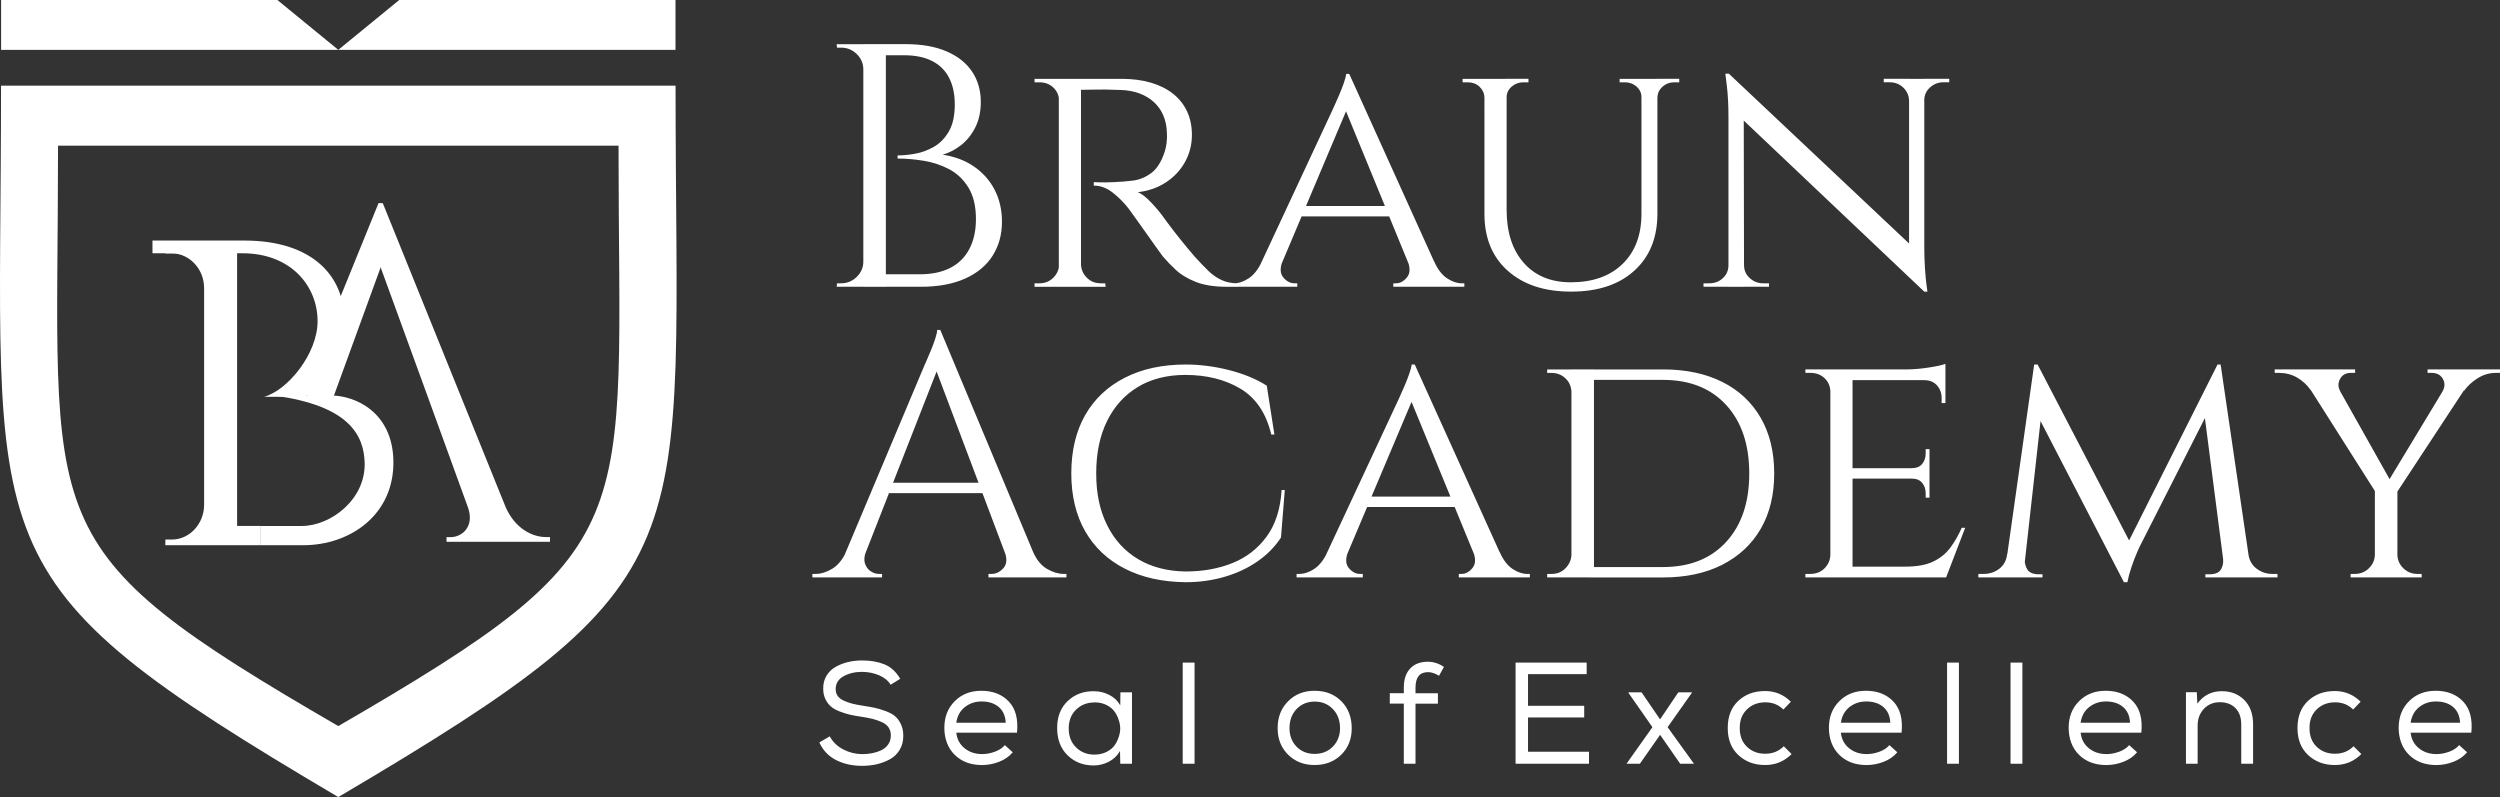
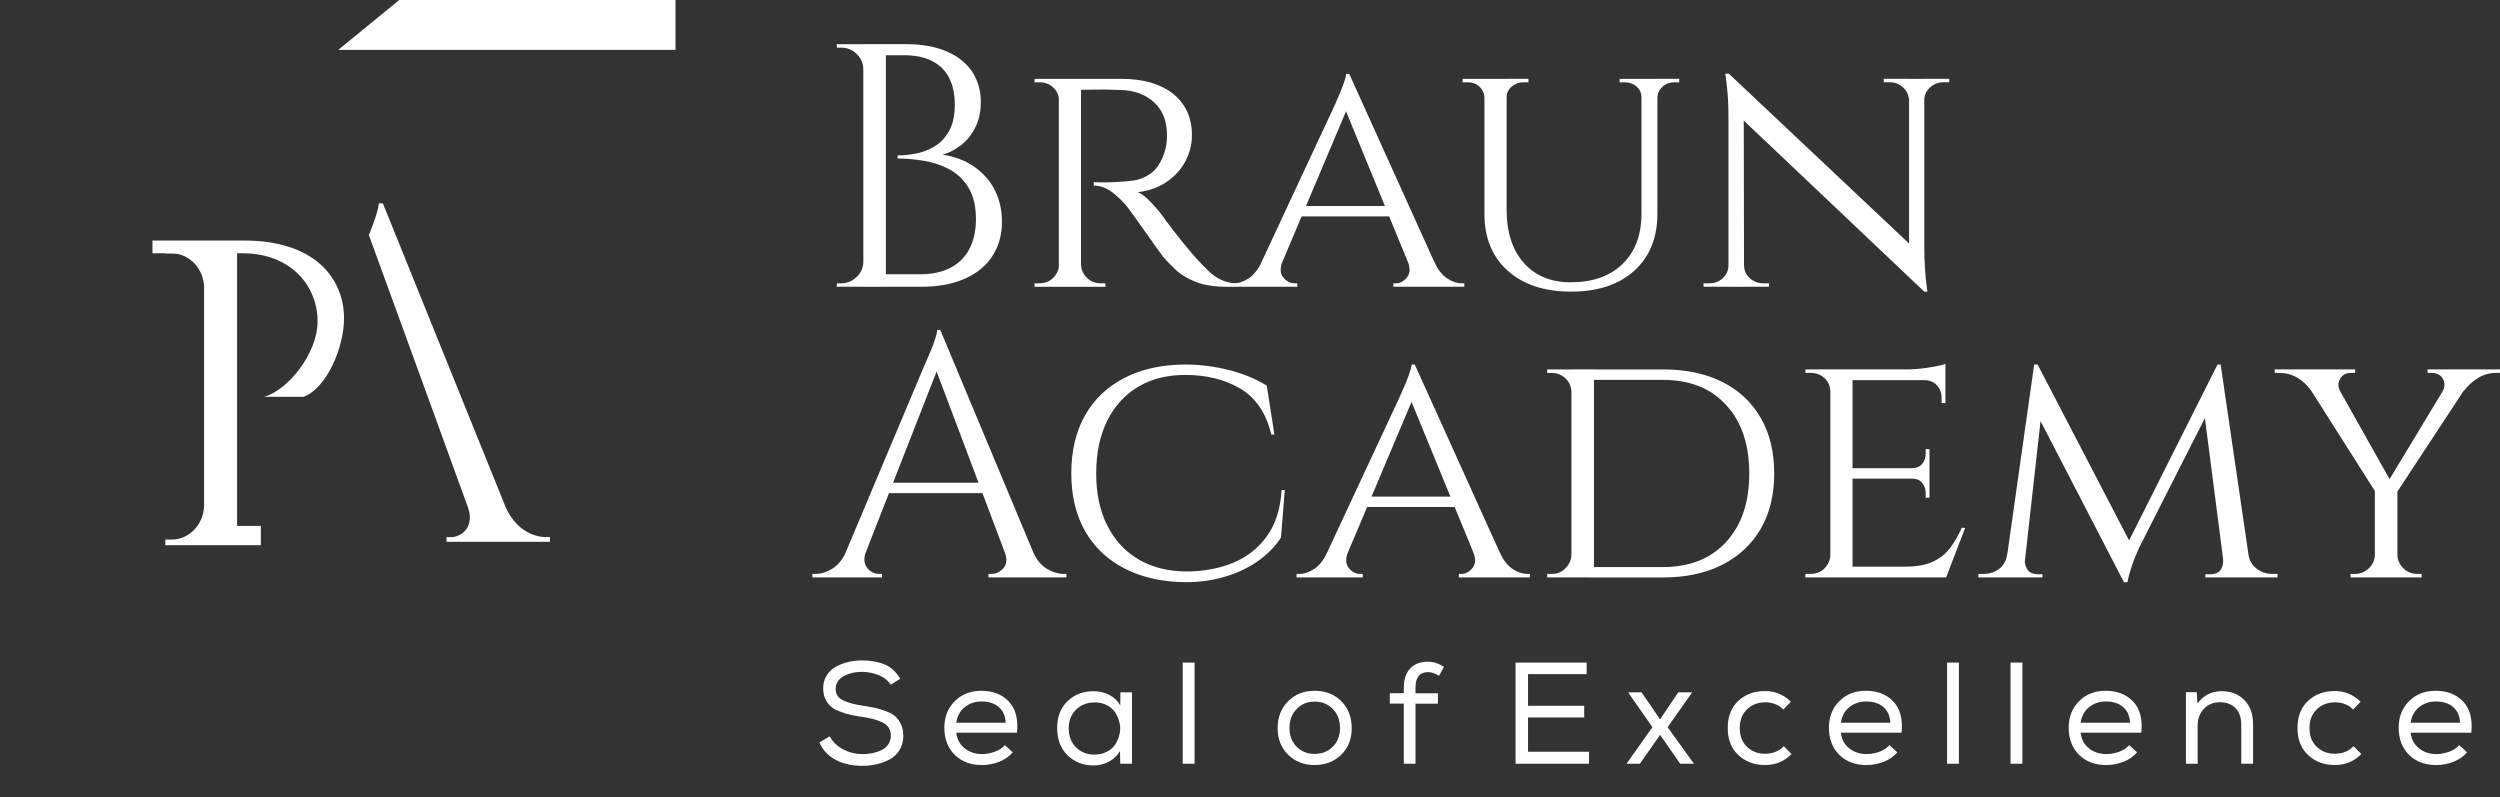
<svg xmlns="http://www.w3.org/2000/svg" id="Camada_2" data-name="Camada 2" viewBox="0 0 793.41 252.96">
  <rect x="0" y="0" width="793.41" height="252.96" fill="#333333" stroke="none" />
  <defs>
    <style>
      .cls-1 {
        fill-rule: evenodd;
      }

      .cls-1, .cls-2 {
        fill: #fff;
      }
    </style>
  </defs>
  <g id="Camada_1-2" data-name="Camada 1">
    <g>
-       <path class="cls-1" d="M18.42,46.24h177.88c0,122.33,9.86,126.93-88.94,184.19C8.56,173.17,18.42,168.57,18.42,46.24M.33,27.19h214.07c0,149.95,11.87,155.59-107.04,225.77C-11.54,182.78.33,177.14.33,27.19Z" />
      <path class="cls-1" d="M52.46,78.63l.03,1.78h2c5.58,0,10.29,4.9,10.29,11.03v68.74c0,6.14-4.68,11.06-10.26,11.06h-2.03l-.03,1.78h30.32v-6.1h-7.53v-88.3h-22.79Z" />
      <path class="cls-1" d="M48.4,80.38h28.58c15.2,0,23.81,10.24,23.81,21.59,0,10.3-9.54,21.96-17,23.97h12.58c7.44-2.84,12.81-15.84,12.81-24.89,0-12.57-9.16-24.71-31.65-24.71h-29.14v4.04Z" />
-       <path class="cls-1" d="M82.78,173.03h13.46c14.99,0,28.95-9.77,28.61-26.81-.31-15.57-12.23-20.62-19.58-20.7h-18.49c24.2,3.15,28.68,12.76,28.95,21.27.37,11.73-10.79,20.14-20,20.14h-12.96v6.09Z" />
      <path class="cls-2" d="M121.51,64.54h-1.31c0,1.83-1.66,6.39-3.13,10.09l2.91,7.96c28.45,78.17.22.48,28.53,78.43,2.14,6.02-1.77,9.45-5.54,9.45h-1.26v1.48h32.84v-1.5h-1.24c-4.45,0-9.84-2.76-12.81-9.45l-38.99-96.46Z" />
-       <path class="cls-2" d="M120.1,64.54h1.31c0,1.83,1.66,6.39,3.13,10.09l-2.91,7.96c-22.71,62.4-8.09,22.14-16.16,44.36l-10.04-1.71,24.67-60.7Z" />
-       <polygon class="cls-1" points=".35 15.82 107.36 15.82 88.03 0 .35 0 .35 15.82" />
      <polygon class="cls-1" points="214.38 15.82 107.36 15.82 126.7 0 214.38 0 214.38 15.82" />
      <path class="cls-2" d="M760.52,176.2h.33c.07,1.61.71,3.01,1.92,4.18,1.21,1.17,2.7,1.76,4.46,1.76h1.32v1.1h-8.03v-7.04ZM754.03,176.2v7.04h-8.03v-1.1h1.32c1.76,0,3.24-.59,4.45-1.76,1.21-1.17,1.85-2.57,1.92-4.18h.33ZM742.7,124.17l-9.35-.33c-1.17-1.69-2.62-3.02-4.34-4.02-1.72-.99-3.65-1.48-5.78-1.48h-1.32v-1.1h25.52v1.1h-1.32c-1.61,0-2.77.64-3.46,1.92-.7,1.28-.68,2.58.05,3.9ZM775.15,124.28c.81-1.47.84-2.82.11-4.07-.73-1.25-1.91-1.87-3.52-1.87h-1.32v-1.1h22.99v1.1h-1.32c-2.05,0-3.98.57-5.78,1.7-1.8,1.14-3.21,2.44-4.23,3.9l-6.93.33ZM779.33,117.35h6.93l-26.18,39.82-4.07-1.21,23.32-38.61ZM760.85,154.86v28.38h-7.15v-28.38h7.15ZM738.85,117.35l20.35,36.19-4.51,3.85-25.41-40.04h9.57ZM705.52,177.52h.77v5.72h-6.38v-.99h1.65c1.69-.07,2.81-.62,3.35-1.65.55-1.03.75-2.05.61-3.08ZM711.35,175.87h2.2c.29,1.98,1.17,3.52,2.64,4.62,1.47,1.1,3.12,1.65,4.95,1.65h1.65v1.1h-11.44v-7.37ZM704.75,115.7l9.9,67.54h-8.36l-7.15-55.33,4.62-12.21h.99ZM646.67,115.7l29.92,57.53-2.53,11.55-29.48-56.98,2.09-12.1ZM645.57,115.7h1.1l2.2,6.49-6.82,61.05h-6.05l9.57-67.54ZM642.6,177.52c-.07,1.1.18,2.14.77,3.14.59.99,1.69,1.52,3.3,1.59h1.54v.99h-6.27v-5.72h.66ZM639.3,175.87v7.37h-11.44v-1.1h1.65c1.91,0,3.57-.55,5-1.65,1.43-1.1,2.26-2.64,2.48-4.62h2.31ZM703.76,115.7l.99,7.15-25.74,50.71s-.27.62-.83,1.87c-.55,1.25-1.12,2.73-1.7,4.45-.59,1.72-1.03,3.35-1.32,4.89h-1.1l-1.54-6.93,31.24-62.15ZM581.11,124.17h-.22c-.07-1.69-.7-3.08-1.87-4.18-1.17-1.1-2.68-1.65-4.51-1.65h-1.54v-1.1h9.57l-1.43,6.93ZM581.11,176.2l1.43,7.04h-9.57v-1.1h1.54c1.83,0,3.34-.59,4.51-1.76,1.17-1.17,1.8-2.57,1.87-4.18h.22ZM617.41,115.48v2.86l-12.54-1.1c2.27,0,4.69-.2,7.26-.6,2.57-.4,4.33-.79,5.28-1.16ZM617.41,120.32v7.59h-1.21v-1.65c0-1.54-.49-2.86-1.48-3.96-.99-1.1-2.33-1.65-4.02-1.65v-.33h6.71ZM612.35,142.54v6.27h-5.72v-.22c1.54,0,2.68-.46,3.41-1.37.73-.92,1.1-2,1.1-3.25v-1.43h1.21ZM612.35,151.67v6.27h-1.21v-1.43c0-1.25-.37-2.33-1.1-3.25-.73-.92-1.87-1.37-3.41-1.37v-.22h5.72ZM623.68,167.51l-6.05,15.73h-16.72l3.74-3.41c3.67,0,6.62-.53,8.85-1.6,2.24-1.06,4.05-2.53,5.45-4.4,1.39-1.87,2.6-3.98,3.63-6.33h1.1ZM617.41,117.24v3.41h-29.7v-3.41h29.7ZM612.35,148.59v3.3h-24.64v-3.3h24.64ZM617.52,179.83l-.22,3.41h-29.59v-3.41h29.81ZM587.93,117.24v66h-7.04v-66h7.04ZM498.94,124.39h-.22c-.07-1.76-.71-3.21-1.93-4.34-1.21-1.14-2.69-1.7-4.45-1.7h-1.32v-1.1h7.92v7.15ZM498.94,176.09v7.15h-7.92v-1.1h1.43c1.76,0,3.23-.6,4.4-1.82,1.17-1.21,1.8-2.62,1.87-4.23h.22ZM505.87,117.24v66h-7.15v-66h7.15ZM527.76,117.24c7.26,0,13.53,1.32,18.81,3.96,5.28,2.64,9.35,6.44,12.21,11.39,2.86,4.95,4.29,10.83,4.29,17.66s-1.43,12.69-4.29,17.6c-2.86,4.91-6.93,8.71-12.21,11.39-5.28,2.68-11.55,4.02-18.81,4.02h-23.43l-.22-3.3h23.65c8.51,0,15.2-2.66,20.07-7.98,4.88-5.32,7.32-12.56,7.32-21.72s-2.44-16.41-7.32-21.73c-4.88-5.32-11.57-7.97-20.07-7.97h-24.75v-3.3h24.75ZM467.59,175.21h8.36c1.1,2.49,2.46,4.27,4.07,5.34,1.61,1.06,3.15,1.59,4.62,1.59h.88v1.1h-22.55v-1.1h.88c1.25,0,2.38-.6,3.41-1.82,1.03-1.21,1.14-2.91.33-5.11ZM461.98,157.61v3.3h-29.15v-3.3h29.15ZM449,115.7l.77,7.59-25.19,59.62h-6.93l26.07-55.88s.2-.44.6-1.32c.4-.88.88-1.96,1.43-3.24.55-1.28,1.05-2.55,1.48-3.8.44-1.25.7-2.24.77-2.97h.99ZM427.77,175.21c-.81,2.2-.7,3.91.33,5.11,1.03,1.21,2.2,1.82,3.52,1.82h.88v1.1h-21.01v-1.1h.88c1.54,0,3.12-.53,4.73-1.59,1.61-1.06,3.01-2.84,4.18-5.34h6.49ZM449,115.7l30.25,66.88h-8.69l-23.43-57.09,1.87-9.79ZM407.75,155.52l-1.21,15.07c-1.91,2.93-4.4,5.46-7.48,7.59-3.08,2.13-6.56,3.76-10.45,4.89-3.89,1.14-7.99,1.7-12.32,1.7-7.41-.07-13.84-1.5-19.3-4.29-5.46-2.79-9.66-6.75-12.6-11.88-2.93-5.13-4.4-11.26-4.4-18.37s1.47-13.35,4.4-18.48c2.93-5.13,7.13-9.09,12.6-11.88,5.46-2.79,11.9-4.18,19.3-4.18,4.55,0,9.13.59,13.75,1.76,4.62,1.17,8.62,2.82,11.99,4.95l2.42,15.51h-.99c-1.61-6.75-4.86-11.59-9.74-14.52-4.88-2.93-10.72-4.4-17.55-4.4-5.79,0-10.8,1.27-15.01,3.8-4.22,2.53-7.48,6.12-9.79,10.78-2.31,4.66-3.47,10.21-3.47,16.67s1.15,11.79,3.47,16.44c2.31,4.66,5.59,8.25,9.84,10.78,4.25,2.53,9.28,3.83,15.07,3.91,5.5,0,10.47-.9,14.9-2.69,4.44-1.8,8.05-4.6,10.83-8.42,2.79-3.81,4.36-8.73,4.73-14.74h.99ZM318.87,175.21h9.02c1.1,2.49,2.57,4.27,4.4,5.34,1.83,1.06,3.59,1.59,5.28,1.59h.88v1.1h-24.75v-1.1h.99c1.39,0,2.64-.6,3.74-1.82,1.1-1.21,1.25-2.91.44-5.11ZM313.92,153.21v3.3h-34.43v-3.3h34.43ZM298.41,104.7l.99,7.7-27.61,70.51h-6.6l28.16-66.88s.2-.46.61-1.37c.4-.92.88-2.03,1.43-3.35.55-1.32,1.03-2.6,1.43-3.85.4-1.25.6-2.16.6-2.75h.99ZM274.76,175.21c-.51,1.47-.59,2.71-.22,3.74.37,1.03.97,1.82,1.82,2.37.84.55,1.7.82,2.58.82h.99v1.1h-22.11v-1.1h.99c1.69,0,3.43-.53,5.23-1.59,1.8-1.06,3.28-2.84,4.46-5.34h6.27ZM298.41,104.7l32.56,77.88h-9.35l-25.41-67.43,2.2-10.45ZM605.86,31.83c-.07-1.61-.7-2.97-1.87-4.07-1.17-1.1-2.6-1.65-4.29-1.65h-1.87v-1.1h8.25v6.82h-.22ZM610.37,31.83v-6.82h8.25v1.1h-1.87c-1.61,0-3.03.55-4.24,1.65-1.21,1.1-1.82,2.46-1.82,4.07h-.33ZM610.7,25.02v53.46c0,2.35.07,4.6.22,6.77.15,2.16.31,3.92.5,5.28.18,1.36.28,2.03.28,2.03h-.99l-4.84-5.83V25.02h4.84ZM548.66,23.37l4.73,6.16.11,61.49h-4.95v-53.9c0-3.74-.17-6.97-.49-9.68-.33-2.71-.5-4.07-.5-4.07h1.1ZM553.5,84.19c0,1.61.6,2.97,1.81,4.07,1.21,1.1,2.62,1.65,4.24,1.65h1.87v1.1h-8.25v-6.82h.33ZM548.88,84.19v6.82h-8.25v-1.1h1.87c1.69,0,3.12-.55,4.29-1.65,1.17-1.1,1.76-2.46,1.76-4.07h.33ZM548.66,23.37l60.94,57.42,1.1,11.77-60.94-57.75-1.1-11.44ZM532.93,25.02v1.1h-1.65c-1.39,0-2.6.46-3.63,1.37-1.03.92-1.58,2.04-1.65,3.36h-.22v-5.83h7.15ZM521.16,25.02v5.83h-.22c0-1.32-.51-2.44-1.54-3.36-1.03-.92-2.27-1.37-3.74-1.37h-1.65v-1.1h7.15ZM485.08,25.02v1.1h-1.65c-1.39,0-2.62.46-3.68,1.37-1.06.92-1.6,2.04-1.6,3.36h-.22v-5.83h7.15ZM471.33,25.02v5.83h-.22c-.07-1.32-.61-2.44-1.6-3.36-.99-.92-2.22-1.37-3.68-1.37h-1.65v-1.1h7.15ZM478.15,25.02v41.58c0,7.11,1.81,12.72,5.45,16.83,3.63,4.11,8.6,6.16,14.9,6.16,6.97,0,12.45-1.94,16.45-5.83,4-3.89,5.99-9.2,5.99-15.95V25.02h5.06v42.79c0,7.63-2.44,13.66-7.32,18.09-4.88,4.44-11.57,6.65-20.07,6.65s-15.13-2.2-20.08-6.6c-4.95-4.4-7.42-10.41-7.42-18.04V25.02h7.04ZM446.8,82.98h8.36c1.1,2.49,2.46,4.27,4.07,5.34,1.61,1.06,3.15,1.59,4.62,1.59h.88v1.1h-22.55v-1.1h.88c1.25,0,2.38-.6,3.41-1.82,1.03-1.21,1.14-2.91.33-5.11ZM441.19,65.38v3.3h-29.15v-3.3h29.15ZM428.21,23.47l.77,7.59-25.19,59.62h-6.93l26.07-55.88s.2-.44.6-1.32c.4-.88.88-1.96,1.43-3.25.55-1.28,1.05-2.55,1.49-3.79.44-1.25.7-2.24.77-2.97h.99ZM406.98,82.98c-.81,2.2-.7,3.91.33,5.11,1.03,1.21,2.2,1.82,3.52,1.82h.88v1.1h-21.01v-1.1h.88c1.54,0,3.12-.53,4.73-1.59,1.61-1.06,3.01-2.84,4.18-5.34h6.49ZM428.21,23.47l30.25,66.88h-8.69l-23.43-57.09,1.87-9.79ZM342.74,83.97h.33c.07,1.61.7,3.01,1.87,4.18,1.17,1.17,2.64,1.76,4.4,1.76h1.43l.11,1.1h-9.46l1.32-7.04ZM336.36,31.95h-.22c-.07-1.69-.7-3.08-1.87-4.18-1.17-1.1-2.64-1.65-4.4-1.65h-1.54v-1.1h9.35l-1.32,6.93ZM336.36,83.97l1.32,7.04h-9.35v-1.1h1.54c1.76,0,3.23-.59,4.4-1.76,1.17-1.17,1.8-2.57,1.87-4.18h.22ZM343.07,25.02v66h-7.04V25.02h7.04ZM341.75,25.02h14.19c3.45,0,6.55.4,9.3,1.21,2.75.81,5.1,1.98,7.04,3.52,1.94,1.54,3.43,3.41,4.45,5.61,1.03,2.2,1.54,4.69,1.54,7.48,0,3.08-.73,5.94-2.2,8.58-1.47,2.64-3.5,4.8-6.1,6.49-2.6,1.69-5.55,2.71-8.85,3.08,1.25.51,2.69,1.65,4.35,3.41,1.65,1.76,3.06,3.48,4.23,5.17,0,0,.48.64,1.43,1.92.95,1.28,2.18,2.86,3.68,4.73,1.5,1.87,2.99,3.65,4.45,5.34,1.54,1.69,2.95,3.15,4.23,4.4,1.28,1.25,2.68,2.22,4.18,2.91,1.5.7,3.25,1.05,5.22,1.05v1.1h-3.41c-4.03,0-7.35-.51-9.96-1.54-2.6-1.03-4.71-2.29-6.33-3.8-1.61-1.5-3.01-2.95-4.18-4.34-.29-.37-.97-1.3-2.03-2.8-1.06-1.5-2.22-3.14-3.47-4.9-1.25-1.76-2.38-3.35-3.41-4.78-1.03-1.43-1.65-2.29-1.87-2.59-1.47-1.91-3.15-3.61-5.06-5.11-1.91-1.5-3.92-2.25-6.05-2.25v-1.1s.59.02,1.76.06c1.17.04,2.68.02,4.51-.06,2.05-.07,4.11-.24,6.16-.49,2.05-.26,3.98-1.05,5.77-2.36,1.8-1.32,3.21-3.52,4.24-6.6.29-.81.51-1.76.66-2.86.15-1.1.18-2.24.11-3.41-.07-2.05-.46-3.89-1.15-5.5-.7-1.61-1.69-3.01-2.97-4.18-1.28-1.17-2.81-2.09-4.56-2.75-1.76-.66-3.74-1.03-5.94-1.1-3.45-.15-6.45-.18-9.02-.11-2.57.07-3.85.07-3.85,0s-.09-.38-.28-.93c-.18-.55-.37-1.1-.55-1.65-.18-.55-.28-.83-.28-.83ZM274.32,22.05h-.33c0-1.91-.7-3.54-2.09-4.9-1.39-1.36-3.04-2.03-4.95-2.03h-1.32l-.11-1.1h8.8v8.03ZM274.32,82.98v8.03h-8.8l.11-1.1h1.32c1.91,0,3.56-.68,4.95-2.04,1.39-1.36,2.09-2.99,2.09-4.89h.33ZM281.14,14.01v77h-7.15V14.01h7.15ZM275.75,14.01h11.66c5.13,0,9.48.77,13.03,2.31,3.56,1.54,6.25,3.69,8.08,6.43,1.83,2.75,2.75,5.96,2.75,9.63,0,3.08-.59,5.78-1.76,8.08-1.17,2.31-2.68,4.18-4.51,5.61-1.83,1.43-3.78,2.44-5.83,3.02,3.89.59,7.24,1.87,10.07,3.85,2.82,1.98,4.99,4.45,6.49,7.43,1.5,2.97,2.26,6.29,2.26,9.96,0,4.11-.99,7.72-2.97,10.83-1.98,3.12-4.9,5.54-8.75,7.26-3.85,1.72-8.49,2.59-13.92,2.59h-12.21s.02-.33.06-.99c.04-.66.05-1.32.05-1.98v-.99h11.66c3.81,0,7.04-.68,9.68-2.03,2.64-1.36,4.66-3.35,6.05-6,1.39-2.64,2.09-5.79,2.09-9.46,0-4.11-.79-7.44-2.37-10.01-1.58-2.57-3.61-4.51-6.1-5.83-2.49-1.32-5.19-2.22-8.08-2.69-2.9-.48-5.67-.71-8.31-.71v-.99c1.69,0,3.56-.18,5.61-.55,2.05-.37,4.03-1.1,5.94-2.2,1.91-1.1,3.48-2.73,4.73-4.89,1.25-2.16,1.87-5.01,1.87-8.53,0-3.3-.6-6.12-1.81-8.47-1.21-2.35-3.01-4.12-5.39-5.33-2.38-1.21-5.34-1.82-8.86-1.82h-10.12c0-.07-.09-.39-.28-.93-.18-.55-.37-1.12-.55-1.71-.18-.59-.28-.88-.28-.88Z" />
      <path class="cls-2" d="M780.73,229.36h-15.68c.31-2.11,1.21-3.76,2.71-4.95,1.5-1.19,3.27-1.79,5.32-1.79,2.26,0,4.08.59,5.46,1.77,1.38,1.18,2.11,2.85,2.2,5.02v-.05ZM782.97,238.76l-2.52-2.29c-.73.89-1.78,1.58-3.14,2.09-1.36.5-2.71.76-4.06.76-2.2,0-4.06-.62-5.59-1.86-1.53-1.24-2.4-2.88-2.61-4.93h19.26c.43-4.31-.44-7.6-2.59-9.88-2.15-2.28-5.07-3.42-8.73-3.42-3.42,0-6.24,1.1-8.44,3.3-2.2,2.2-3.3,5.01-3.3,8.44s1.1,6.44,3.3,8.6c2.2,2.15,5.07,3.23,8.62,3.23,1.86,0,3.68-.34,5.46-1.03,1.77-.69,3.21-1.69,4.31-3h.05ZM749.45,239.35l-2.52-2.52c-1.56,1.59-3.53,2.38-5.91,2.38s-4.21-.73-5.75-2.18c-1.54-1.45-2.32-3.45-2.32-5.98s.77-4.45,2.32-5.94c1.54-1.48,3.48-2.22,5.8-2.22s4.17.76,5.73,2.29l2.38-2.48c-2.29-2.26-5.03-3.39-8.21-3.39-3.42,0-6.25,1.04-8.48,3.12-2.23,2.08-3.35,4.95-3.35,8.62s1.13,6.5,3.39,8.6c2.26,2.09,5.07,3.14,8.44,3.14s6.11-1.16,8.44-3.48l.05.05ZM693.74,219.73v22.65h3.71v-12.15c0-2.08.65-3.82,1.95-5.23,1.3-1.41,2.97-2.12,5.02-2.15,2.14,0,3.82.63,5.04,1.88,1.22,1.25,1.83,2.98,1.83,5.18v12.47h3.76v-12.52c0-3.24-.92-5.8-2.77-7.68-1.85-1.88-4.24-2.82-7.17-2.82-3.24,0-5.82,1.31-7.75,3.94l-.18-3.62h-3.44v.05ZM675.99,229.36h-15.68c.31-2.11,1.21-3.76,2.71-4.95,1.5-1.19,3.27-1.79,5.32-1.79,2.26,0,4.08.59,5.46,1.77,1.38,1.18,2.11,2.85,2.2,5.02v-.05ZM678.24,238.76l-2.52-2.29c-.73.89-1.78,1.58-3.14,2.09-1.36.5-2.71.76-4.06.76-2.2,0-4.06-.62-5.59-1.86-1.53-1.24-2.4-2.88-2.61-4.93h19.26c.43-4.31-.44-7.6-2.59-9.88-2.15-2.28-5.07-3.42-8.73-3.42-3.42,0-6.24,1.1-8.44,3.3-2.2,2.2-3.3,5.01-3.3,8.44s1.1,6.44,3.3,8.6c2.2,2.15,5.07,3.23,8.62,3.23,1.86,0,3.68-.34,5.46-1.03,1.77-.69,3.21-1.69,4.31-3h.04ZM641.83,210.29h-3.76v32.09h3.76v-32.09ZM621.69,210.29h-3.76v32.09h3.76v-32.09ZM599.91,229.36h-15.68c.31-2.11,1.21-3.76,2.71-4.95,1.5-1.19,3.27-1.79,5.32-1.79,2.26,0,4.08.59,5.46,1.77,1.38,1.18,2.11,2.85,2.2,5.02v-.05ZM602.15,238.76l-2.52-2.29c-.73.89-1.78,1.58-3.14,2.09-1.36.5-2.71.76-4.06.76-2.2,0-4.06-.62-5.59-1.86-1.53-1.24-2.4-2.88-2.61-4.93h19.26c.43-4.31-.44-7.6-2.59-9.88-2.15-2.28-5.06-3.42-8.73-3.42-3.42,0-6.24,1.1-8.44,3.3-2.2,2.2-3.3,5.01-3.3,8.44s1.1,6.44,3.3,8.6c2.2,2.15,5.07,3.23,8.62,3.23,1.86,0,3.68-.34,5.46-1.03,1.77-.69,3.21-1.69,4.31-3h.04ZM568.63,239.35l-2.52-2.52c-1.56,1.59-3.53,2.38-5.91,2.38s-4.21-.73-5.75-2.18c-1.54-1.45-2.32-3.45-2.32-5.98s.77-4.45,2.32-5.94c1.54-1.48,3.48-2.22,5.8-2.22s4.17.76,5.73,2.29l2.38-2.48c-2.29-2.26-5.03-3.39-8.21-3.39-3.42,0-6.25,1.04-8.48,3.12-2.23,2.08-3.35,4.95-3.35,8.62s1.13,6.5,3.39,8.6c2.26,2.09,5.07,3.14,8.44,3.14s6.11-1.16,8.44-3.48l.05.05ZM516.27,242.29v.09h4.17l6.42-9.17,6.37,9.17h4.31v-.09l-8.3-11.51,7.7-10.91v-.14h-4.31l-5.78,8.57-5.87-8.57h-4.17v.14l7.61,10.91-8.16,11.51ZM481,242.38h23.29v-3.81h-19.35v-10.87h17.83v-3.71h-17.83v-10.04h18.61v-3.67h-22.56v32.09ZM445.47,242.38h3.76v-19.07h7.11v-3.3h-7.11v-1.79c0-3.27,1.33-4.91,3.99-4.91,1.04,0,2.2.38,3.48,1.15l1.56-2.8c-1.62-1.1-3.33-1.65-5.13-1.65-2.38,0-4.25.72-5.59,2.15-1.35,1.44-2.02,3.45-2.02,6.05v1.79h-4.45v3.3h4.45v19.12l-.05-.05ZM425.29,231.1c-.03,2.38-.8,4.34-2.32,5.87-1.51,1.53-3.43,2.29-5.75,2.29s-4.23-.76-5.73-2.29c-1.5-1.53-2.25-3.49-2.25-5.87,0-2.51.76-4.54,2.27-6.1,1.51-1.56,3.43-2.34,5.75-2.34s4.2.79,5.73,2.36c1.53,1.57,2.29,3.6,2.29,6.07ZM405.48,231.1c0,3.42,1.11,6.23,3.32,8.41,2.22,2.19,5.02,3.28,8.41,3.28s6.24-1.09,8.46-3.28c2.22-2.18,3.32-4.99,3.32-8.41s-1.1-6.37-3.3-8.57c-2.2-2.2-5.03-3.3-8.48-3.3s-6.2,1.11-8.41,3.32c-2.22,2.22-3.32,5.07-3.32,8.55ZM379.11,210.29h-3.76v32.09h3.76v-32.09ZM347.33,222.9c1.5,0,2.83.31,3.99.92,1.16.61,2.05,1.41,2.66,2.38.61.98,1.05,2.06,1.33,3.23.28,1.18.28,2.35,0,3.53-.28,1.18-.72,2.25-1.33,3.23-.61.98-1.51,1.77-2.68,2.38-1.18.61-2.51.92-4.01.92-2.29,0-4.22-.76-5.78-2.29-1.56-1.53-2.34-3.53-2.34-6.01s.78-4.47,2.34-5.98c1.56-1.51,3.49-2.27,5.78-2.27l.05-.05ZM355.63,242.38h3.62v-22.65h-3.67l-.05,4.13c-.8-1.44-1.96-2.54-3.48-3.32-1.53-.78-3.16-1.17-4.91-1.17-3.33-.03-6.1,1.02-8.32,3.14-2.22,2.12-3.32,4.97-3.32,8.55s1.1,6.49,3.3,8.64c2.2,2.15,4.97,3.23,8.3,3.23,1.65,0,3.24-.39,4.77-1.17,1.53-.78,2.72-1.92,3.58-3.42l.09,4.13.09-.09ZM319.17,229.36h-15.68c.31-2.11,1.21-3.76,2.71-4.95,1.5-1.19,3.27-1.79,5.32-1.79,2.26,0,4.08.59,5.46,1.77,1.38,1.18,2.11,2.85,2.2,5.02v-.05ZM321.42,238.76l-2.52-2.29c-.73.89-1.78,1.58-3.14,2.09-1.36.5-2.71.76-4.06.76-2.2,0-4.06-.62-5.59-1.86-1.53-1.24-2.4-2.88-2.61-4.93h19.26c.43-4.31-.44-7.6-2.59-9.88-2.15-2.28-5.07-3.42-8.73-3.42-3.42,0-6.24,1.1-8.44,3.3-2.2,2.2-3.3,5.01-3.3,8.44s1.1,6.44,3.3,8.6c2.2,2.15,5.07,3.23,8.62,3.23,1.86,0,3.68-.34,5.46-1.03,1.77-.69,3.21-1.69,4.31-3h.05ZM282.67,217.3l3.03-1.88c-1.31-2.23-2.98-3.76-5-4.58-2.02-.82-4.4-1.24-7.15-1.24-1.47,0-2.9.16-4.29.48-1.39.32-2.71.82-3.94,1.49-1.24.67-2.23,1.61-2.98,2.82-.75,1.21-1.11,2.61-1.08,4.2,0,1.25.24,2.36.71,3.32.47.96,1.06,1.74,1.77,2.34.7.6,1.64,1.12,2.8,1.56,1.16.44,2.24.78,3.23,1.01.99.23,2.22.45,3.69.66,1.41.21,2.59.44,3.55.69.96.24,1.92.58,2.87,1.01.95.43,1.66.99,2.13,1.7.47.7.71,1.53.71,2.48,0,1.13-.28,2.1-.85,2.91-.56.81-1.31,1.43-2.25,1.86-.93.43-1.9.73-2.89.92-.99.18-2.03.28-3.09.28-2.08,0-4.07-.49-5.98-1.47-1.91-.98-3.35-2.37-4.33-4.17l-3.3,1.93c1.16,2.54,2.95,4.41,5.36,5.62,2.41,1.21,5.15,1.81,8.21,1.81,1.62,0,3.16-.17,4.63-.5,1.47-.34,2.85-.86,4.15-1.56,1.3-.7,2.34-1.7,3.12-2.98.78-1.28,1.17-2.78,1.17-4.49,0-1.41-.25-2.64-.76-3.69-.5-1.05-1.11-1.89-1.81-2.5-.7-.61-1.69-1.15-2.96-1.63-1.27-.47-2.39-.82-3.37-1.03-.98-.21-2.26-.44-3.85-.69-1.38-.21-2.51-.44-3.42-.66-.9-.23-1.8-.54-2.68-.94-.89-.4-1.54-.9-1.97-1.51-.43-.61-.64-1.33-.64-2.15,0-1.8.83-3.17,2.5-4.1,1.67-.93,3.65-1.4,5.94-1.4,1.89.03,3.67.39,5.32,1.08,1.65.69,2.89,1.7,3.71,3.05Z" />
    </g>
  </g>
</svg>